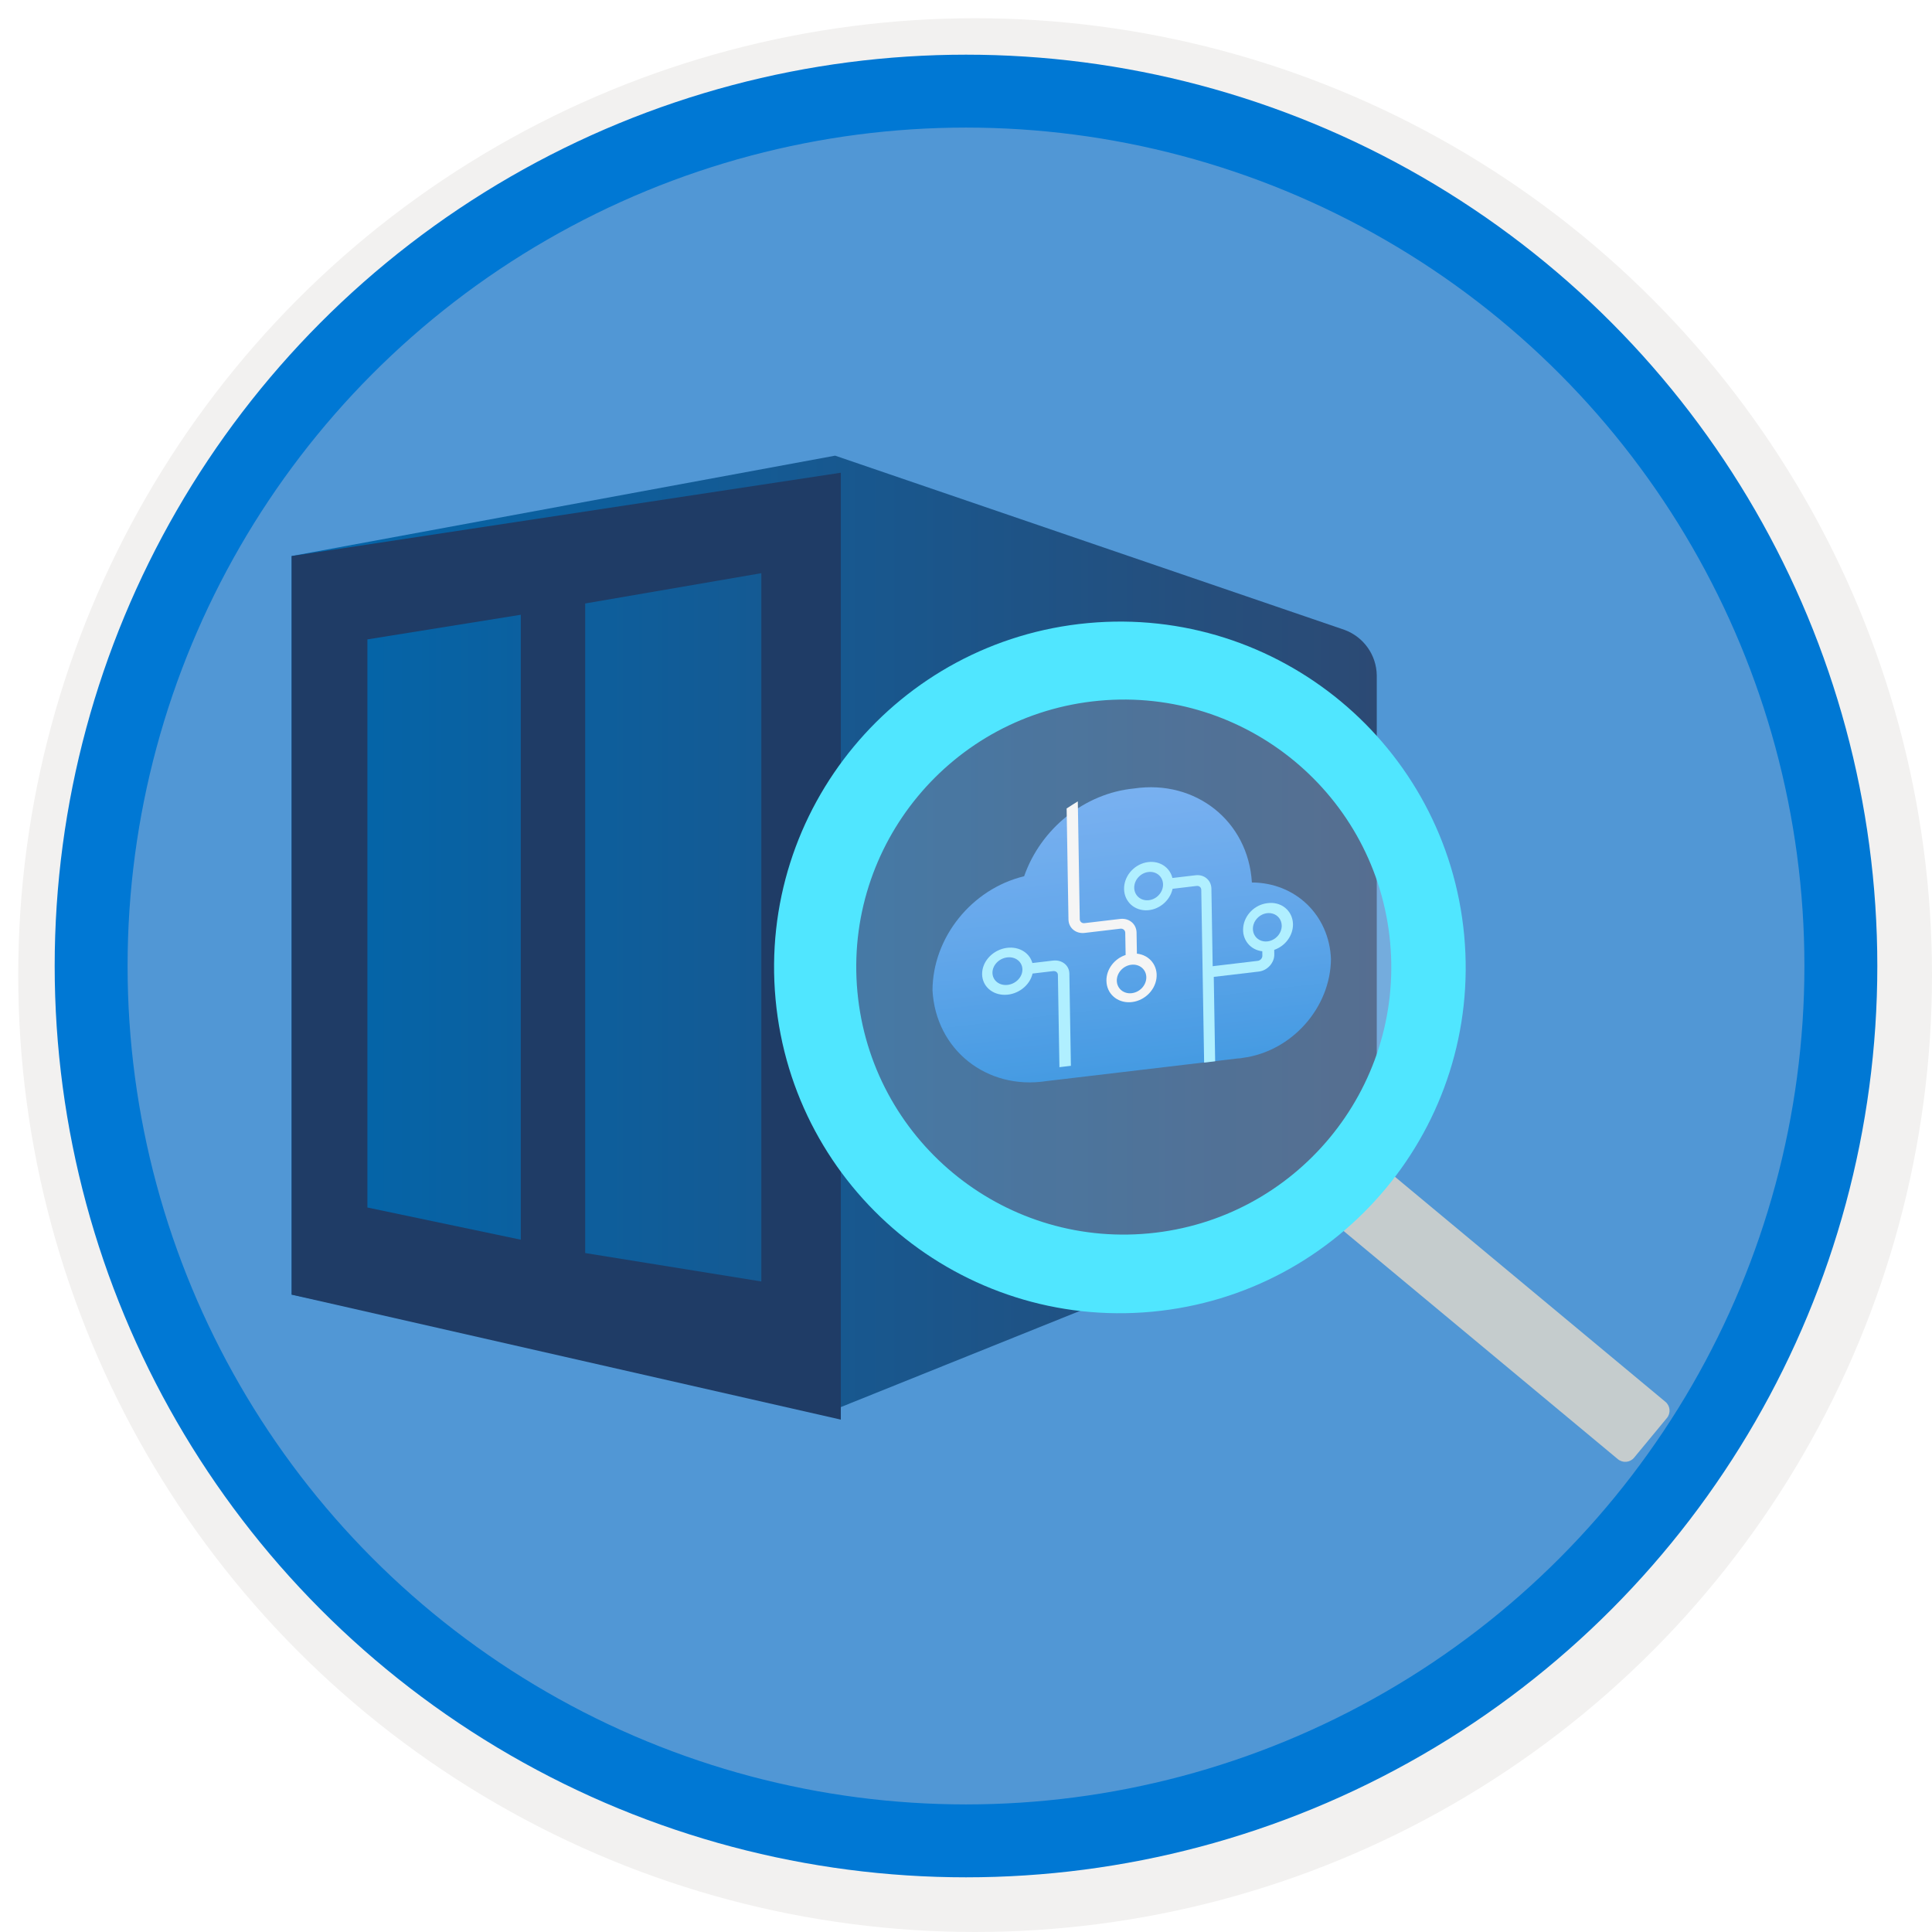
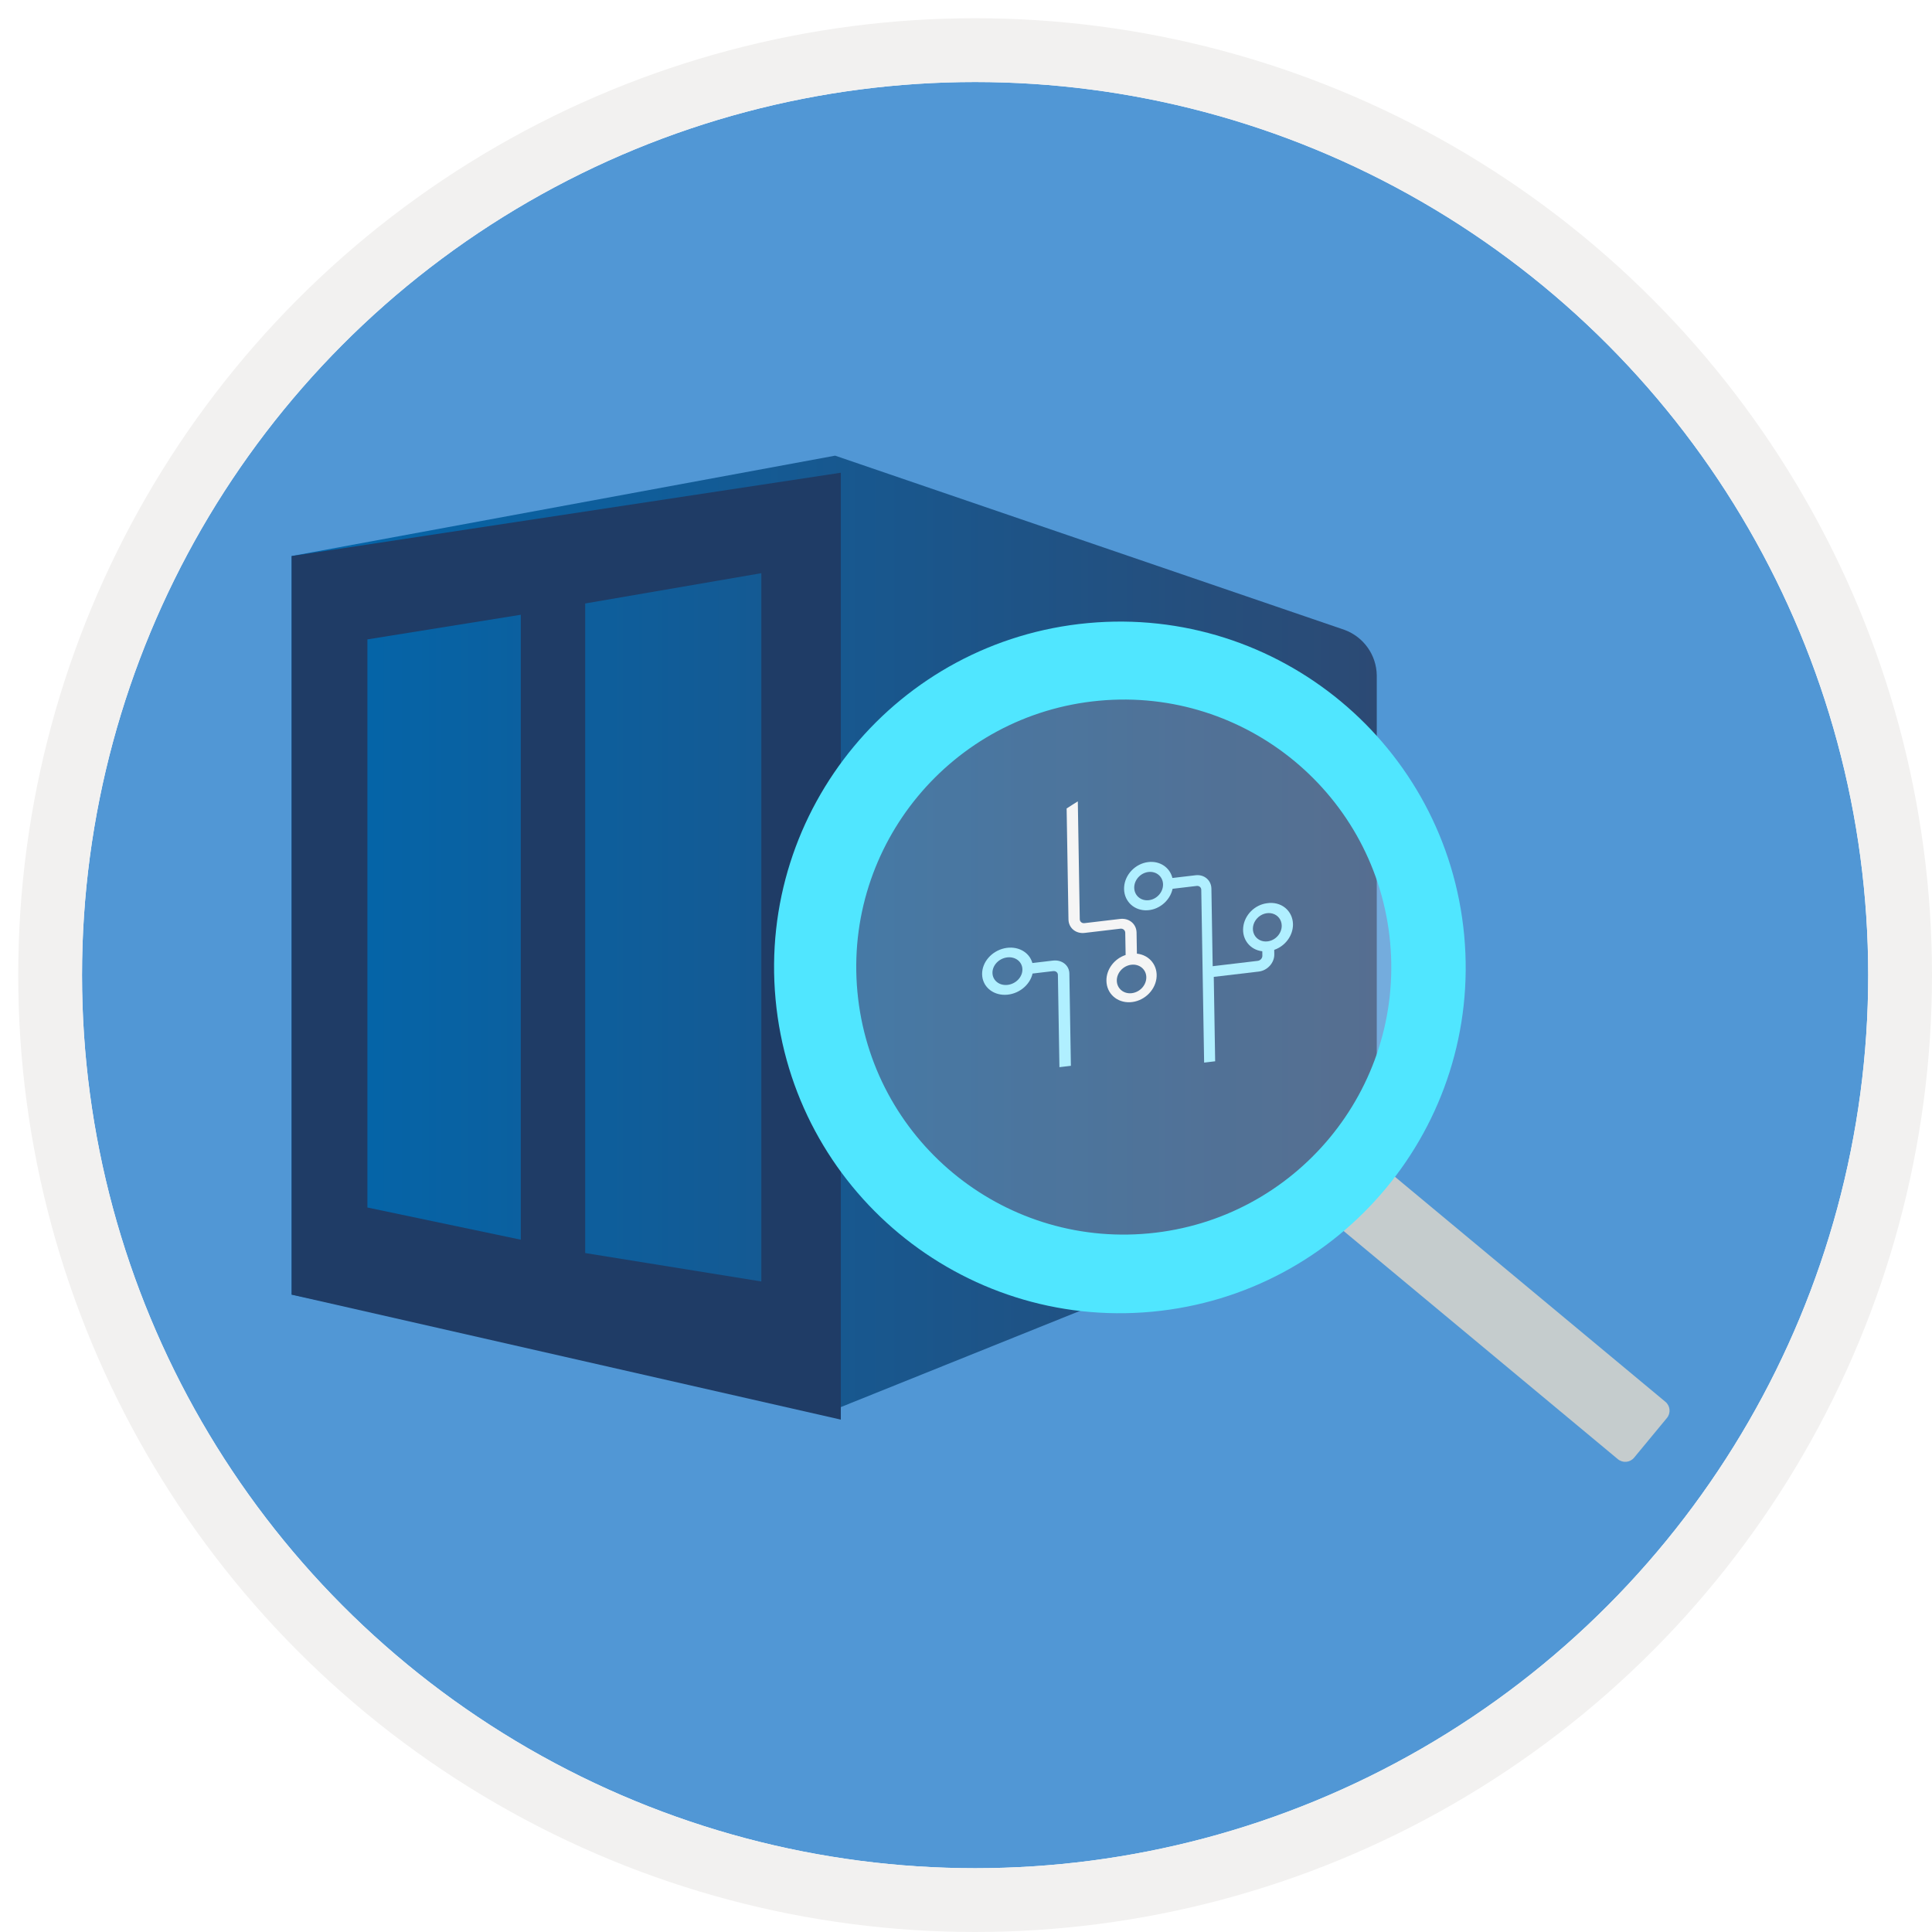
<svg xmlns="http://www.w3.org/2000/svg" width="106" height="106" viewBox="0 0 106 106" fill="none">
  <g filter="url(#filter0_d)">
    <circle cx="53" cy="53" r="49" fill="#5197D5" />
    <circle cx="53" cy="53" r="50.75" stroke="#F2F1F0" stroke-width="3.5" />
  </g>
-   <circle cx="53" cy="53" r="48" stroke="#0078D4" stroke-width="4" />
  <path d="M45.82 25L16 30.507V71.029L45.716 77.367L73.874 66.042C74.847 65.638 75.496 64.705 75.537 63.652V37.053C75.52 35.936 74.818 34.946 73.77 34.559L45.82 25Z" fill="url(#paint0_linear)" />
  <path fill-rule="evenodd" clip-rule="evenodd" d="M16 30.508V71.031L46.132 77.888V25.936L16 30.508ZM28.574 68.017L20.158 66.251V35.08L28.574 33.729V68.017ZM32.107 68.749L41.77 70.308V31.448L32.107 33.11V68.749Z" fill="#1F3C66" />
-   <path d="M73.023 52.613C72.929 50.215 71.082 48.428 68.685 48.418C68.485 45.056 65.601 42.758 62.215 43.261C59.52 43.522 57.108 45.45 56.19 48.076C53.315 48.767 51.171 51.437 51.162 54.339C51.341 57.593 54.136 59.818 57.41 59.315L57.944 59.252L67.909 58.072C67.998 58.074 68.088 58.064 68.176 58.041C70.858 57.698 73.002 55.297 73.023 52.613Z" fill="url(#paint1_linear)" />
  <path fill-rule="evenodd" clip-rule="evenodd" d="M56.642 52.837L57.772 52.703C58.261 52.645 58.664 52.962 58.671 53.411L58.755 58.476L58.126 58.551L58.042 53.485C58.04 53.355 57.923 53.263 57.782 53.28L56.652 53.414C56.502 54.069 55.854 54.571 55.146 54.581C54.438 54.591 53.894 54.105 53.884 53.452C53.873 52.799 54.398 52.187 55.104 52.029C55.81 51.872 56.472 52.219 56.642 52.837ZM54.452 53.379C54.459 53.796 54.832 54.09 55.286 54.036C55.74 53.982 56.102 53.601 56.095 53.185C56.088 52.768 55.715 52.474 55.261 52.528C54.807 52.582 54.445 52.963 54.452 53.379Z" fill="#9CEBFF" />
  <path fill-rule="evenodd" clip-rule="evenodd" d="M62.358 51.165L62.377 52.322C63.081 52.398 63.547 52.996 63.448 53.695C63.348 54.394 62.716 54.957 61.998 54.988C61.279 55.019 60.715 54.508 60.705 53.814C60.691 53.193 61.13 52.602 61.758 52.395L61.737 51.177C61.736 51.109 61.707 51.048 61.657 51.006C61.606 50.964 61.538 50.944 61.468 50.953L59.508 51.185C59.026 51.242 58.63 50.912 58.622 50.447L58.521 44.357L58.847 44.147L59.135 43.967L59.242 50.435C59.245 50.57 59.36 50.665 59.499 50.649L61.459 50.417C61.948 50.359 62.35 50.694 62.358 51.165ZM61.274 53.807C61.282 54.237 61.65 54.544 62.096 54.491C62.311 54.465 62.516 54.359 62.665 54.195C62.814 54.03 62.896 53.822 62.893 53.615C62.886 53.185 62.517 52.879 62.071 52.931C61.624 52.984 61.267 53.376 61.274 53.807Z" fill="#F2F2F2" />
  <path fill-rule="evenodd" clip-rule="evenodd" d="M69.522 49.555C68.84 49.638 68.276 50.207 68.209 50.879C68.141 51.551 68.591 52.115 69.256 52.192L69.26 52.434C69.261 52.501 69.235 52.569 69.187 52.622C69.139 52.675 69.074 52.71 69.005 52.718L66.534 53.011L66.464 48.754C66.46 48.533 66.367 48.331 66.204 48.194C66.042 48.056 65.824 47.994 65.597 48.021L64.325 48.171C64.181 47.585 63.628 47.221 62.999 47.298C62.295 47.381 61.718 47.98 61.675 48.673C61.632 49.366 62.137 49.92 62.834 49.944C63.531 49.967 64.185 49.453 64.335 48.764L65.657 48.607C65.793 48.591 65.906 48.686 65.908 48.82L66.065 58.3L66.67 58.228L66.594 53.597L69.064 53.305C69.542 53.248 69.923 52.823 69.915 52.356L69.911 52.114C70.521 51.906 70.948 51.323 70.94 50.708C70.934 50.35 70.78 50.025 70.512 49.807C70.245 49.59 69.887 49.499 69.522 49.555ZM63.033 49.389C62.597 49.441 62.237 49.137 62.23 48.709C62.223 48.282 62.571 47.893 63.008 47.842C63.444 47.79 63.804 48.095 63.811 48.522C63.818 48.949 63.47 49.338 63.033 49.389ZM68.809 51.266C68.941 51.54 69.236 51.691 69.556 51.648C69.988 51.59 70.329 51.205 70.322 50.782C70.317 50.468 70.118 50.208 69.819 50.124C69.52 50.04 69.18 50.149 68.959 50.4C68.737 50.65 68.678 50.992 68.809 51.266Z" fill="#9CEBFF" />
  <circle opacity="0.2" cx="61.246" cy="52.599" r="17.636" transform="rotate(2.513 61.246 52.599)" fill="white" />
  <path d="M91.457 77.797C91.678 77.529 91.641 77.133 91.374 76.911L74.19 62.614C73.922 62.391 73.523 62.428 73.301 62.697L71.499 64.876C71.278 65.144 71.315 65.54 71.582 65.762L88.766 80.059C89.034 80.282 89.433 80.245 89.655 79.976L91.457 77.797Z" fill="#C5CCCD" />
  <path fill-rule="evenodd" clip-rule="evenodd" d="M63.196 71.969C52.763 72.937 43.52 65.264 42.552 54.831C41.583 44.398 49.256 35.155 59.689 34.186C70.123 33.218 79.366 40.891 80.334 51.324C81.303 61.757 73.63 71 63.196 71.969ZM63.013 67.673C54.941 68.422 47.791 62.486 47.042 54.415C46.293 46.344 52.228 39.194 60.3 38.445C68.371 37.696 75.521 43.631 76.27 51.702C77.019 59.773 71.084 66.924 63.013 67.673Z" fill="#50E6FF" />
  <defs>
    <filter id="filter0_d" x="0.5" y="0.5" width="105.5" height="105.5" filterUnits="userSpaceOnUse" color-interpolation-filters="sRGB">
      <feFlood flood-opacity="0" result="BackgroundImageFix" />
      <feColorMatrix in="SourceAlpha" type="matrix" values="0 0 0 0 0 0 0 0 0 0 0 0 0 0 0 0 0 0 127 0" />
      <feOffset dx="0.5" dy="0.5" />
      <feColorMatrix type="matrix" values="0 0 0 0 0.824 0 0 0 0 0.831 0 0 0 0 0.835 0 0 0 1 0" />
      <feBlend mode="normal" in2="BackgroundImageFix" result="effect1_dropShadow" />
      <feBlend mode="normal" in="SourceGraphic" in2="effect1_dropShadow" result="shape" />
    </filter>
    <linearGradient id="paint0_linear" x1="16.104" y1="77.367" x2="75.641" y2="77.367" gradientUnits="userSpaceOnUse">
      <stop stop-color="#0266AB" />
      <stop offset="1" stop-color="#2C4A74" />
    </linearGradient>
    <linearGradient id="paint1_linear" x1="78.868" y1="61.326" x2="76.117" y2="38.085" gradientUnits="userSpaceOnUse">
      <stop stop-color="#0078D4" />
      <stop offset="0.16" stop-color="#1380DA" />
      <stop offset="0.53" stop-color="#3C91E5" />
      <stop offset="0.82" stop-color="#559CEC" />
      <stop offset="1" stop-color="#5EA0EF" />
    </linearGradient>
  </defs>
</svg>